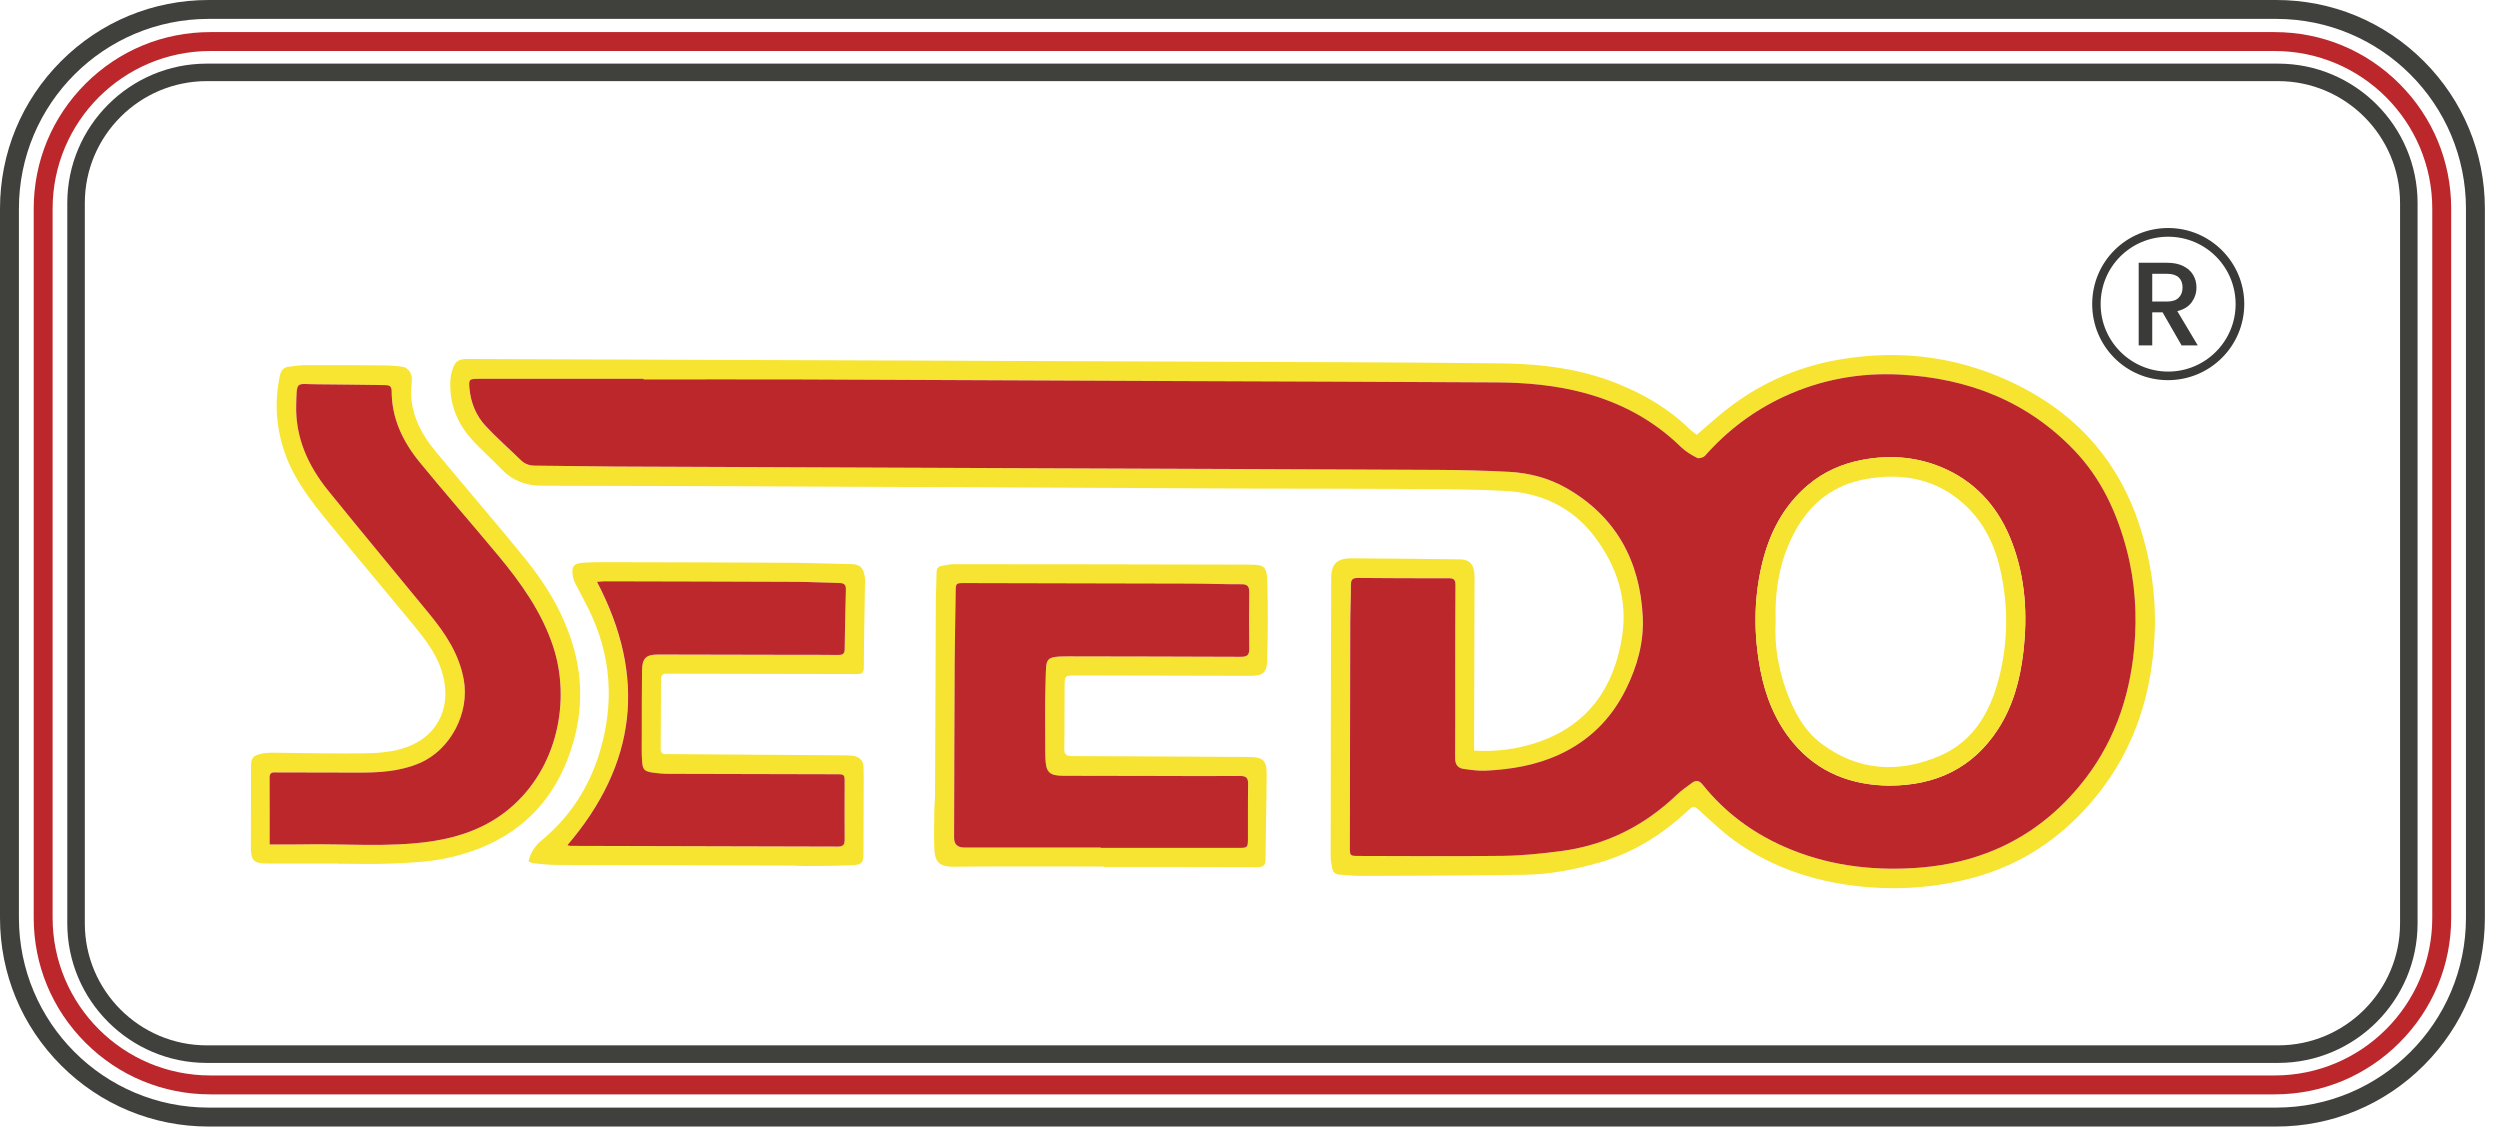
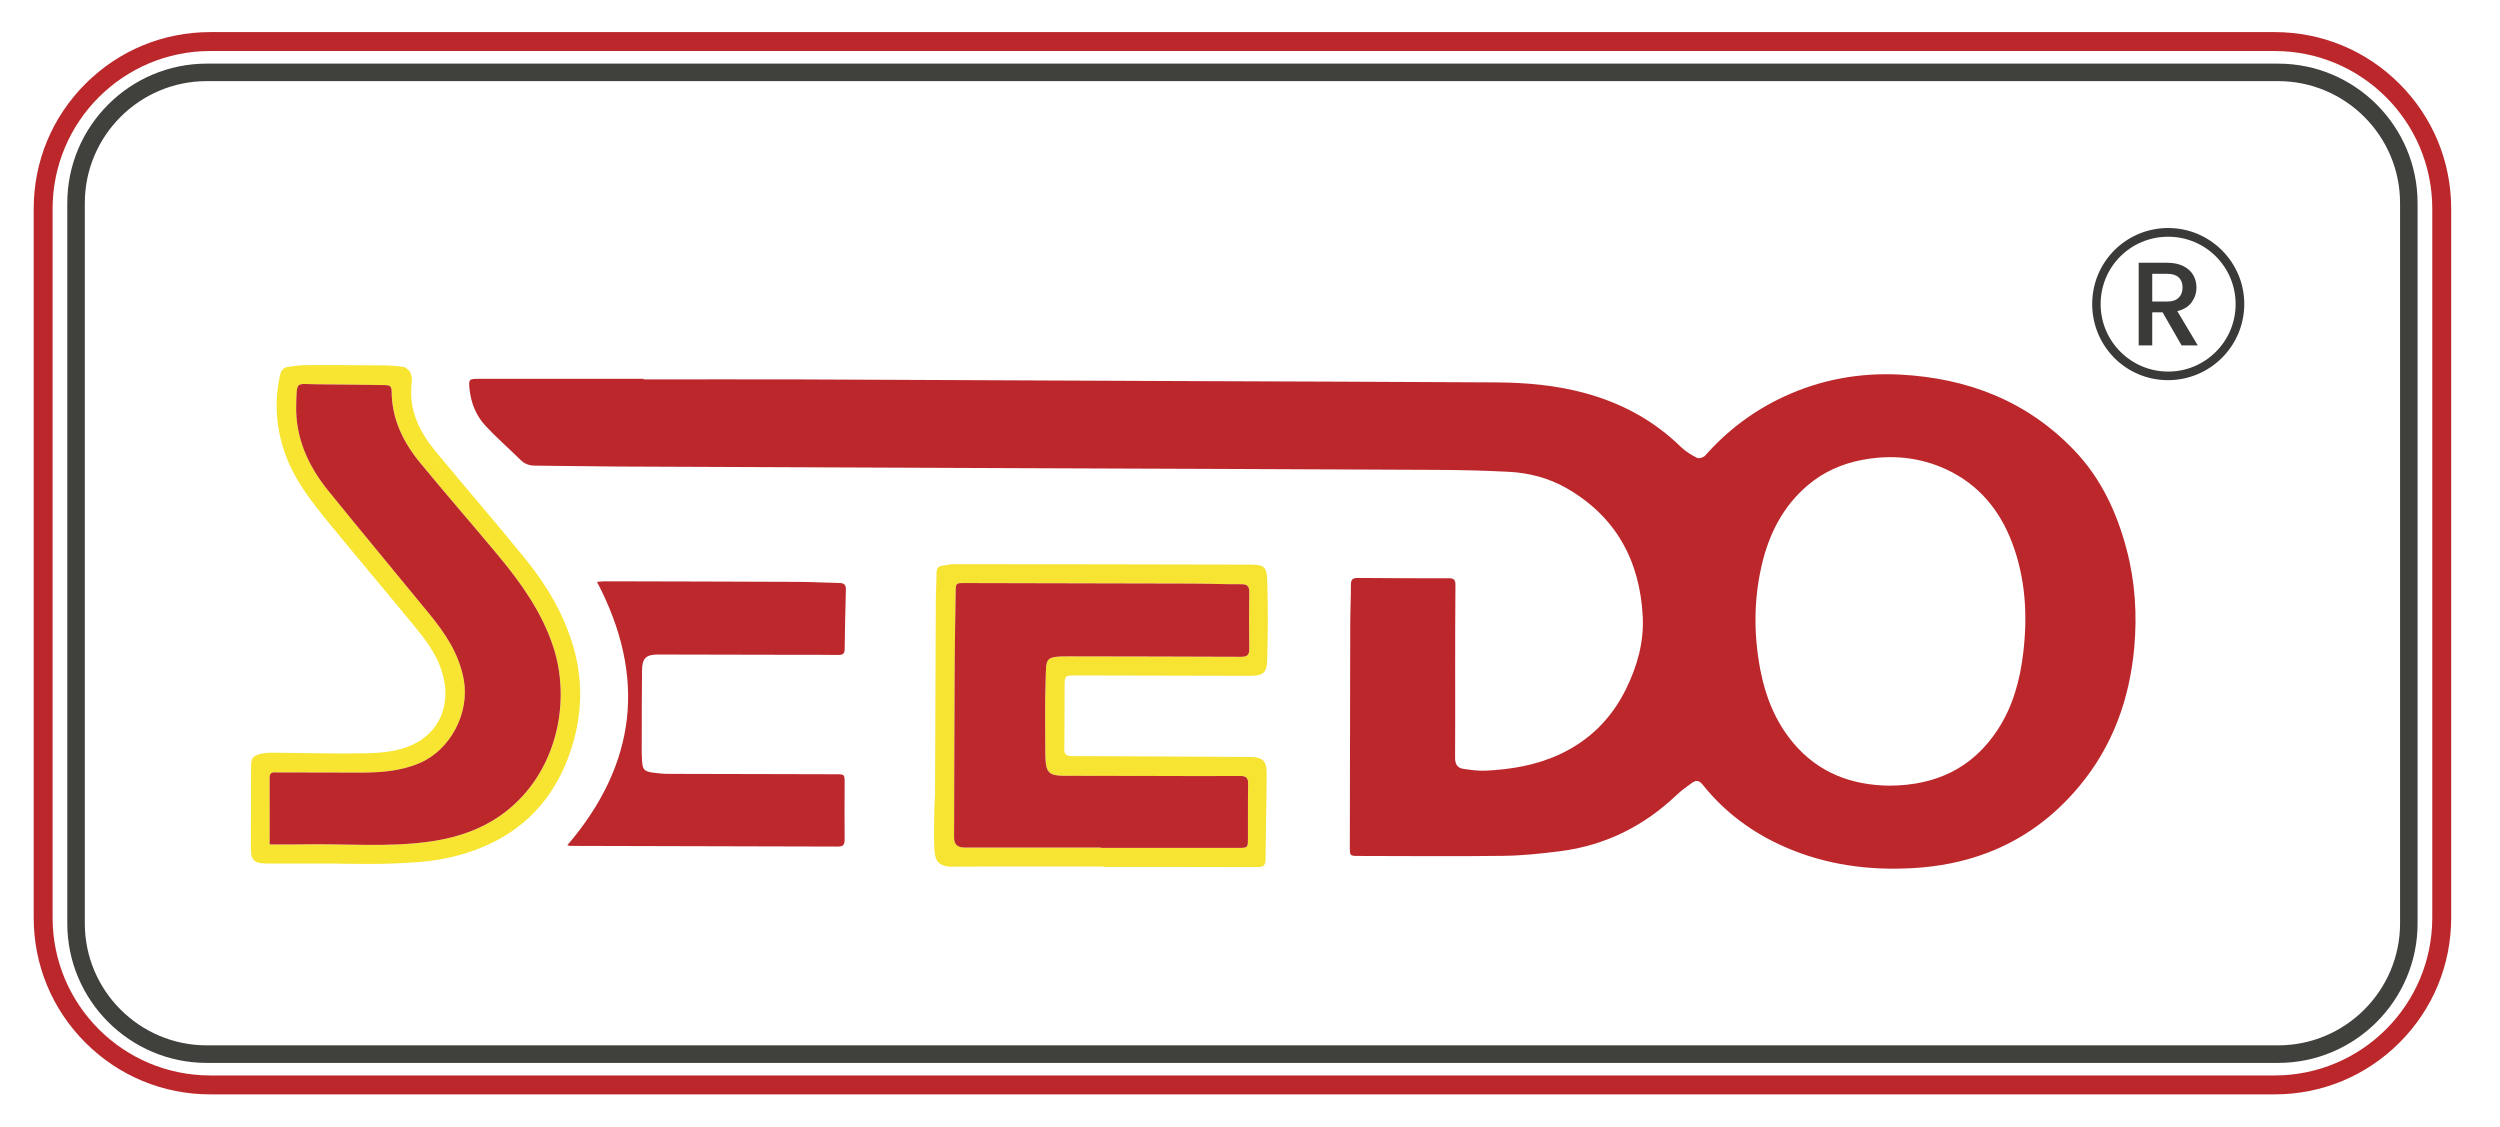
<svg xmlns="http://www.w3.org/2000/svg" width="162" height="73" viewBox="0 0 162 73" fill="none">
  <path d="M141.367 22.382L140.135 20.239H139.465V22.382H138.587V17.027H140.435C140.845 17.027 141.193 17.1 141.479 17.242C141.764 17.386 141.977 17.579 142.119 17.82C142.26 18.062 142.331 18.331 142.331 18.629C142.331 18.979 142.23 19.294 142.026 19.58C141.822 19.866 141.511 20.059 141.09 20.162L142.415 22.382H141.367ZM139.465 19.539H140.435C140.764 19.539 141.013 19.458 141.178 19.292C141.346 19.127 141.429 18.908 141.429 18.629C141.429 18.35 141.348 18.135 141.183 17.978C141.017 17.822 140.768 17.744 140.435 17.744H139.465V19.539Z" fill="#3A3B38" />
-   <path d="M95.519 48.642C96.962 48.723 98.278 48.549 99.564 48.124C102.89 47.025 104.592 44.567 105.112 41.254C105.485 38.869 104.785 36.69 103.321 34.766C101.855 32.84 99.841 31.928 97.486 31.808C95.184 31.69 92.874 31.698 90.568 31.681C87.502 31.66 84.437 31.672 81.371 31.66C73.724 31.627 66.078 31.589 58.431 31.556C50.663 31.522 42.896 31.483 35.128 31.475C34.074 31.475 33.222 31.155 32.5 30.404C31.858 29.734 31.152 29.124 30.538 28.433C29.602 27.378 29.119 26.129 29.181 24.699C29.192 24.461 29.233 24.218 29.306 23.993C29.492 23.4 29.696 23.261 30.317 23.263C40.427 23.297 50.537 23.334 60.647 23.37C69.567 23.402 78.49 23.435 87.41 23.473C90.716 23.488 94.023 23.508 97.329 23.548C99.907 23.581 102.443 23.894 104.856 24.877C106.561 25.571 108.13 26.479 109.453 27.778C109.597 27.919 109.771 28.033 109.949 28.175C110.492 27.707 111.005 27.252 111.531 26.816C113.753 24.98 116.282 23.808 119.125 23.31C123.3 22.58 127.296 23.158 131.047 25.109C134.782 27.052 137.346 30.036 138.653 34.077C139.36 36.26 139.701 38.493 139.632 40.775C139.51 44.786 138.378 48.479 135.817 51.622C133.687 54.234 131.012 56.064 127.702 56.92C125.544 57.478 123.356 57.665 121.151 57.496C117.959 57.251 114.964 56.343 112.345 54.438C111.583 53.885 110.9 53.221 110.198 52.588C109.76 52.193 109.766 52.171 109.337 52.569C107.684 54.097 105.822 55.269 103.641 55.892C102.08 56.336 100.491 56.656 98.871 56.684C95.29 56.746 91.708 56.744 88.127 56.759C87.698 56.759 87.269 56.699 86.839 56.68C86.556 56.669 86.382 56.545 86.33 56.268C86.287 56.034 86.227 55.795 86.227 55.559C86.234 49.535 86.242 43.511 86.26 37.486C86.262 36.542 86.633 36.175 87.584 36.179C89.926 36.19 92.267 36.217 94.609 36.245C95.171 36.252 95.459 36.514 95.53 37.081C95.564 37.353 95.551 37.63 95.549 37.905C95.541 41.278 95.53 44.653 95.521 48.026C95.521 48.21 95.521 48.397 95.521 48.646L95.519 48.642ZM41.7 24.587V24.549C38.134 24.549 34.57 24.549 31.004 24.549C30.394 24.549 30.358 24.577 30.418 25.195C30.508 26.112 30.847 26.945 31.472 27.613C32.187 28.377 32.981 29.07 33.728 29.805C33.992 30.064 34.286 30.172 34.654 30.174C36.427 30.185 38.198 30.223 39.972 30.232C48.564 30.27 57.158 30.305 65.75 30.337C74.876 30.373 84.003 30.404 93.132 30.449C94.68 30.457 96.228 30.494 97.773 30.575C99.092 30.646 100.367 30.979 101.513 31.638C104.708 33.474 106.254 36.329 106.443 39.94C106.531 41.6 106.086 43.178 105.352 44.666C104.405 46.585 102.971 48.006 101.013 48.904C99.5 49.597 97.898 49.861 96.258 49.941C95.783 49.964 95.302 49.893 94.828 49.825C94.426 49.767 94.278 49.507 94.283 49.09C94.3 47.197 94.287 45.303 94.289 43.412C94.289 41.587 94.291 39.762 94.306 37.939C94.308 37.626 94.25 37.469 93.888 37.471C91.925 37.478 89.961 37.469 87.999 37.452C87.681 37.45 87.531 37.527 87.533 37.881C87.537 38.723 87.492 39.567 87.49 40.408C87.477 45.228 87.47 50.046 87.462 54.866C87.462 55.46 87.457 55.465 88.05 55.467C91.167 55.471 94.285 55.501 97.402 55.46C98.634 55.445 99.871 55.312 101.097 55.158C104.008 54.786 106.509 53.543 108.633 51.521C108.942 51.227 109.298 50.98 109.644 50.726C109.908 50.535 110.108 50.574 110.335 50.857C111.759 52.635 113.538 53.955 115.623 54.872C118.296 56.049 121.108 56.424 123.996 56.253C125.63 56.156 127.238 55.849 128.777 55.263C131.145 54.361 133.106 52.897 134.726 50.954C136.897 48.352 137.986 45.312 138.29 41.99C138.486 39.861 138.355 37.727 137.807 35.64C137.174 33.225 136.15 31.009 134.407 29.184C131.343 25.983 127.502 24.51 123.152 24.276C120.522 24.134 117.976 24.592 115.574 25.712C113.614 26.625 111.922 27.9 110.49 29.521C110.385 29.639 110.095 29.736 109.974 29.676C109.599 29.487 109.221 29.261 108.922 28.969C107.158 27.243 105.067 26.114 102.694 25.472C100.82 24.963 98.905 24.794 96.975 24.781C90.053 24.738 83.129 24.721 76.207 24.693C68.045 24.658 59.882 24.618 51.72 24.587C48.379 24.575 45.036 24.587 41.696 24.587H41.7Z" fill="#F6E431" />
  <path d="M21.899 55.955C20.366 55.955 18.835 55.955 17.302 55.955C16.454 55.955 16.257 55.755 16.257 54.929C16.259 53.175 16.261 51.419 16.268 49.665C16.268 49.124 16.388 48.967 16.916 48.847C17.148 48.793 17.393 48.772 17.629 48.774C19.677 48.789 21.725 48.851 23.771 48.812C24.636 48.795 25.549 48.709 26.352 48.417C28.501 47.636 29.351 45.598 28.587 43.368C28.217 42.288 27.532 41.401 26.824 40.538C24.991 38.307 23.125 36.102 21.298 33.867C20.177 32.496 19.082 31.107 18.477 29.4C17.884 27.734 17.768 26.05 18.142 24.326C18.213 24 18.376 23.798 18.715 23.764C19.056 23.727 19.398 23.665 19.739 23.663C21.392 23.657 23.045 23.661 24.699 23.674C25.18 23.678 25.665 23.7 26.137 23.777C26.311 23.805 26.513 23.989 26.594 24.155C26.687 24.341 26.706 24.595 26.68 24.81C26.461 26.57 27.191 28 28.26 29.292C30.186 31.624 32.174 33.906 34.076 36.259C35.468 37.981 36.586 39.875 37.187 42.032C37.756 44.074 37.722 46.118 37.136 48.14C35.918 52.331 33.054 54.759 28.842 55.629C27.739 55.856 26.592 55.904 25.463 55.955C24.278 56.009 23.088 55.968 21.899 55.968V55.959V55.955ZM17.476 54.721C18.193 54.721 18.844 54.733 19.492 54.718C22.311 54.654 25.141 54.933 27.949 54.521C29.815 54.246 31.554 53.626 33.022 52.395C36.167 49.759 36.981 45.358 35.856 41.921C35.12 39.673 33.774 37.786 32.284 35.993C30.603 33.971 28.868 31.993 27.202 29.958C26.113 28.629 25.383 27.12 25.383 25.349C25.383 25.005 25.222 24.958 24.941 24.956C23.479 24.945 22.017 24.906 20.555 24.904C19.168 24.902 19.245 24.621 19.198 26.244C19.14 28.343 19.962 30.175 21.264 31.783C23.438 34.469 25.648 37.124 27.837 39.797C28.87 41.058 29.755 42.38 30.057 44.04C30.45 46.2 29.198 48.604 27.18 49.456C25.912 49.993 24.583 50.07 23.234 50.066C21.478 50.06 19.722 50.06 17.966 50.055C17.725 50.055 17.472 50.006 17.474 50.39C17.483 51.799 17.478 53.209 17.478 54.721H17.476Z" fill="#F7E531" />
  <path d="M71.513 56.151C68.258 56.151 65.003 56.134 61.749 56.162C60.742 56.171 60.581 55.686 60.548 55.037C60.505 54.144 60.54 53.249 60.548 52.354C60.551 52.096 60.587 51.838 60.589 51.583C60.606 47.383 60.619 43.184 60.641 38.985C60.643 38.366 60.684 37.748 60.688 37.13C60.688 36.868 60.765 36.698 61.047 36.662C61.285 36.632 61.521 36.559 61.757 36.559C68.147 36.563 74.536 36.569 80.925 36.587C81.923 36.589 82.089 36.694 82.119 37.66C82.172 39.377 82.162 41.099 82.11 42.817C82.087 43.624 81.814 43.796 80.974 43.794C77.202 43.785 73.43 43.777 69.66 43.768C69.029 43.768 68.992 43.787 68.986 44.434C68.973 45.792 68.99 47.154 68.965 48.513C68.958 48.921 69.126 48.992 69.486 48.994C73.308 49.004 77.131 49.03 80.953 49.052C81.822 49.056 82.084 49.273 82.08 50.136C82.072 51.993 82.02 53.85 82.005 55.705C82.003 56.098 81.853 56.188 81.481 56.188C78.158 56.175 74.834 56.179 71.509 56.179V56.154L71.513 56.151ZM71.332 54.921V54.943C74.312 54.943 77.292 54.943 80.272 54.943C80.846 54.943 80.867 54.928 80.869 54.376C80.878 53.189 80.861 52.002 80.882 50.814C80.891 50.402 80.747 50.28 80.343 50.284C78.604 50.299 76.863 50.284 75.124 50.284C73.056 50.28 70.991 50.284 68.924 50.273C67.992 50.269 67.779 50.05 67.745 49.125C67.741 49.022 67.736 48.919 67.736 48.815C67.741 47.214 67.704 45.612 67.76 44.013C67.807 42.649 67.666 42.529 69.293 42.533C72.996 42.542 76.7 42.542 80.403 42.561C80.794 42.561 80.962 42.469 80.955 42.046C80.936 40.825 80.942 39.603 80.955 38.379C80.959 38.014 80.848 37.858 80.451 37.86C79.366 37.866 78.282 37.819 77.198 37.817C72.307 37.802 67.414 37.795 62.524 37.785C61.933 37.785 61.938 37.785 61.931 38.381C61.912 39.878 61.875 41.374 61.867 42.871C61.847 46.675 61.841 50.479 61.828 54.282C61.828 54.707 62.051 54.92 62.496 54.921C65.441 54.921 68.387 54.921 71.332 54.921Z" fill="#F7E432" />
-   <path d="M34.252 55.825C34.372 55.224 34.688 54.795 35.124 54.432C36.919 52.938 38.14 51.068 38.832 48.837C39.826 45.621 39.635 42.497 38.142 39.468C37.87 38.912 37.569 38.371 37.286 37.821C37.232 37.716 37.178 37.602 37.153 37.488C36.977 36.668 37.174 36.507 37.85 36.462C38.57 36.415 39.291 36.43 40.012 36.43C43.679 36.439 47.348 36.445 51.015 36.467C52.392 36.475 53.768 36.522 55.144 36.554C55.706 36.567 55.917 36.743 56.024 37.289C56.05 37.422 56.054 37.564 56.052 37.699C56.026 39.556 55.983 41.413 55.975 43.27C55.975 43.702 55.739 43.678 55.444 43.678C51.501 43.667 47.559 43.661 43.615 43.654C43.477 43.654 43.34 43.661 43.203 43.654C42.939 43.642 42.831 43.768 42.831 44.026C42.831 45.522 42.825 47.021 42.812 48.517C42.81 48.794 42.937 48.884 43.19 48.867C43.293 48.861 43.396 48.867 43.499 48.867C47.183 48.893 50.867 48.919 54.549 48.944C54.773 48.944 54.998 48.942 55.219 48.968C55.642 49.017 55.938 49.232 55.956 49.687C55.977 50.235 55.968 50.784 55.966 51.332C55.964 52.639 55.962 53.947 55.953 55.254C55.949 55.909 55.87 56.032 55.232 56.062C54.184 56.113 53.134 56.107 52.087 56.117C51.846 56.12 51.606 56.09 51.365 56.09C46.251 56.077 41.137 56.066 36.023 56.047C35.545 56.047 35.064 55.986 34.585 55.941C34.475 55.931 34.37 55.868 34.25 55.825H34.252ZM36.76 54.776C36.841 54.795 36.891 54.819 36.938 54.819C42.724 54.834 48.51 54.842 54.294 54.864C54.646 54.864 54.727 54.724 54.725 54.404C54.715 53.182 54.725 51.961 54.725 50.739C54.725 50.181 54.725 50.177 54.15 50.177C50.535 50.168 46.917 50.164 43.301 50.151C42.975 50.151 42.649 50.121 42.325 50.076C41.736 49.992 41.633 49.891 41.597 49.286C41.565 48.771 41.58 48.253 41.58 47.738C41.582 46.31 41.58 44.88 41.597 43.453C41.608 42.652 41.861 42.416 42.634 42.418C45.648 42.424 48.66 42.431 51.675 42.437C52.553 42.437 53.431 42.437 54.309 42.446C54.575 42.45 54.723 42.394 54.727 42.081C54.742 40.79 54.773 39.502 54.807 38.214C54.816 37.903 54.693 37.787 54.384 37.783C53.491 37.768 52.596 37.714 51.702 37.71C47.535 37.69 43.368 37.682 39.201 37.673C39.04 37.673 38.881 37.695 38.679 37.71C41.91 43.869 41.251 49.524 36.753 54.78L36.76 54.776Z" fill="#F6E431" />
  <path d="M145.429 19.696C145.429 22.433 143.209 24.643 140.467 24.634C137.749 24.625 135.568 22.421 135.574 19.69C135.581 16.963 137.775 14.775 140.501 14.775C143.215 14.775 145.427 16.987 145.429 19.696ZM140.504 24.078C142.912 24.074 144.866 22.12 144.868 19.711C144.868 17.296 142.93 15.349 140.512 15.34C138.069 15.334 136.109 17.292 136.122 19.728C136.132 22.133 138.099 24.082 140.506 24.078H140.504Z" fill="#3A3B38" />
  <path d="M41.702 24.586C45.042 24.586 48.385 24.576 51.726 24.586C59.889 24.616 68.051 24.657 76.214 24.692C83.135 24.722 90.059 24.737 96.981 24.78C98.909 24.792 100.826 24.962 102.7 25.471C105.073 26.115 107.164 27.242 108.929 28.968C109.227 29.26 109.605 29.483 109.981 29.675C110.101 29.735 110.391 29.64 110.496 29.52C111.93 27.899 113.62 26.624 115.58 25.711C117.984 24.591 120.529 24.133 123.159 24.275C127.508 24.509 131.351 25.982 134.413 29.183C136.158 31.006 137.18 33.223 137.814 35.639C138.361 37.726 138.492 39.86 138.297 41.989C137.992 45.311 136.903 48.351 134.733 50.953C133.112 52.896 131.152 54.36 128.784 55.262C127.244 55.848 125.638 56.155 124.002 56.251C121.113 56.423 118.302 56.047 115.629 54.871C113.545 53.954 111.765 52.634 110.341 50.856C110.114 50.573 109.914 50.534 109.65 50.725C109.302 50.976 108.948 51.223 108.639 51.52C106.516 53.54 104.014 54.785 101.103 55.157C99.877 55.313 98.643 55.444 97.408 55.459C94.291 55.5 91.174 55.47 88.056 55.466C87.464 55.466 87.468 55.459 87.468 54.864C87.477 50.045 87.483 45.227 87.496 40.407C87.498 39.566 87.543 38.722 87.539 37.88C87.539 37.526 87.687 37.447 88.005 37.451C89.967 37.468 91.931 37.477 93.894 37.47C94.257 37.47 94.317 37.625 94.312 37.938C94.297 39.763 94.295 41.586 94.295 43.411C94.295 45.304 94.304 47.198 94.289 49.089C94.284 49.506 94.433 49.766 94.834 49.824C95.306 49.89 95.79 49.961 96.264 49.94C97.904 49.86 99.506 49.596 101.019 48.903C102.977 48.005 104.409 46.584 105.358 44.664C106.093 43.177 106.537 41.599 106.449 39.939C106.26 36.328 104.712 33.472 101.52 31.637C100.371 30.978 99.098 30.643 97.78 30.574C96.234 30.493 94.686 30.456 93.138 30.448C84.011 30.402 74.885 30.372 65.756 30.336C57.164 30.302 48.57 30.269 39.978 30.231C38.205 30.222 36.433 30.186 34.66 30.173C34.293 30.171 33.996 30.063 33.735 29.803C32.985 29.069 32.193 28.376 31.478 27.611C30.853 26.944 30.514 26.111 30.424 25.194C30.364 24.576 30.4 24.548 31.01 24.548C34.576 24.548 38.14 24.548 41.706 24.548V24.586H41.702ZM122.454 50.91C125.441 50.895 127.82 49.779 129.453 47.282C130.441 45.77 130.898 44.068 131.109 42.286C131.394 39.86 131.255 37.472 130.387 35.175C129.587 33.054 128.217 31.39 126.121 30.417C124.38 29.61 122.542 29.447 120.672 29.801C119.371 30.048 118.178 30.568 117.154 31.435C115.535 32.805 114.631 34.597 114.161 36.616C113.635 38.872 113.639 41.161 114.073 43.426C114.401 45.145 115.054 46.766 116.194 48.13C117.83 50.088 119.994 50.886 122.452 50.912L122.454 50.91Z" fill="#BC272B" />
  <path d="M17.474 54.719C17.474 53.208 17.478 51.797 17.47 50.389C17.468 50.005 17.719 50.052 17.961 50.054C19.718 50.058 21.474 50.058 23.23 50.065C24.578 50.069 25.907 49.992 27.176 49.455C29.194 48.601 30.446 46.198 30.053 44.038C29.75 42.379 28.866 41.056 27.833 39.796C25.643 37.123 23.432 34.467 21.259 31.782C19.958 30.173 19.136 28.344 19.194 26.242C19.239 24.619 19.162 24.901 20.551 24.903C22.013 24.905 23.475 24.944 24.937 24.954C25.22 24.956 25.379 25.006 25.379 25.347C25.379 27.118 26.109 28.625 27.198 29.957C28.863 31.99 30.598 33.969 32.279 35.992C33.769 37.784 35.115 39.672 35.852 41.919C36.977 45.356 36.163 49.758 33.018 52.394C31.549 53.624 29.81 54.245 27.945 54.52C25.136 54.932 22.307 54.653 19.488 54.717C18.84 54.732 18.189 54.719 17.472 54.719H17.474Z" fill="#BC272B" />
  <path d="M71.33 54.92C68.384 54.92 65.439 54.92 62.493 54.92C62.046 54.92 61.824 54.707 61.825 54.281C61.836 50.476 61.844 46.672 61.864 42.87C61.872 41.373 61.909 39.877 61.928 38.38C61.937 37.783 61.932 37.781 62.521 37.783C67.412 37.792 72.304 37.801 77.195 37.816C78.279 37.82 79.364 37.865 80.448 37.859C80.843 37.856 80.954 38.011 80.952 38.378C80.939 39.6 80.931 40.821 80.952 42.045C80.959 42.466 80.793 42.562 80.4 42.56C76.697 42.541 72.993 42.541 69.29 42.532C67.665 42.528 67.807 42.651 67.757 44.012C67.701 45.611 67.736 47.213 67.734 48.814C67.734 48.917 67.738 49.02 67.742 49.123C67.776 50.051 67.991 50.268 68.921 50.272C70.988 50.281 73.054 50.281 75.121 50.283C76.86 50.285 78.601 50.3 80.34 50.283C80.746 50.279 80.888 50.403 80.879 50.813C80.856 52 80.873 53.188 80.866 54.375C80.862 54.927 80.843 54.942 80.269 54.942C77.29 54.942 74.31 54.942 71.33 54.942V54.92Z" fill="#BC282B" />
  <path d="M36.76 54.775C41.258 49.519 41.917 43.864 38.686 37.705C38.887 37.689 39.046 37.668 39.207 37.668C43.374 37.679 47.542 37.685 51.709 37.705C52.602 37.709 53.497 37.762 54.39 37.778C54.7 37.782 54.822 37.9 54.813 38.209C54.779 39.497 54.749 40.788 54.734 42.076C54.73 42.389 54.581 42.443 54.315 42.441C53.437 42.43 52.559 42.432 51.681 42.432C48.667 42.426 45.654 42.419 42.64 42.413C41.867 42.413 41.612 42.647 41.603 43.447C41.586 44.875 41.588 46.303 41.586 47.733C41.586 48.248 41.571 48.766 41.603 49.281C41.64 49.886 41.745 49.987 42.331 50.071C42.653 50.116 42.982 50.146 43.308 50.146C46.923 50.159 50.541 50.163 54.156 50.172C54.732 50.172 54.732 50.176 54.732 50.734C54.732 51.956 54.719 53.177 54.732 54.399C54.734 54.719 54.652 54.861 54.3 54.858C48.514 54.837 42.728 54.828 36.944 54.813C36.895 54.813 36.848 54.79 36.766 54.77L36.76 54.775Z" fill="#BC282B" />
-   <path d="M122.453 50.909C119.995 50.885 117.831 50.085 116.195 48.127C115.055 46.761 114.402 45.142 114.073 43.423C113.64 41.158 113.635 38.869 114.161 36.613C114.632 34.597 115.535 32.804 117.154 31.432C118.178 30.565 119.372 30.043 120.673 29.798C122.545 29.444 124.383 29.607 126.122 30.414C128.217 31.387 129.587 33.051 130.388 35.172C131.253 37.467 131.395 39.854 131.109 42.283C130.899 44.067 130.442 45.767 129.454 47.279C127.82 49.775 125.441 50.892 122.455 50.907L122.453 50.909ZM115.061 40.273C114.975 41.793 115.228 43.343 115.784 44.846C116.27 46.156 116.927 47.369 118.069 48.217C120.409 49.954 122.987 50.106 125.598 49.024C128.009 48.026 129.091 45.922 129.637 43.506C130.124 41.347 130.115 39.176 129.641 37.01C129.235 35.155 128.4 33.536 126.895 32.349C125.171 30.988 123.174 30.67 121.042 31.018C118.818 31.381 117.253 32.621 116.229 34.597C115.319 36.353 114.999 38.229 115.061 40.271V40.273Z" fill="#F6E431" />
  <path d="M147.621 68.877H13.399C8.416 68.877 4.36 64.823 4.36 59.838V13.162C4.36 8.179 8.414 4.123 13.399 4.123H147.621C152.604 4.123 156.659 8.176 156.659 13.162V59.838C156.659 64.821 152.606 68.877 147.621 68.877ZM13.399 5.257C9.041 5.257 5.496 8.801 5.496 13.159V59.836C5.496 64.194 9.041 67.739 13.399 67.739H147.621C151.979 67.739 155.524 64.194 155.524 59.836V13.159C155.524 8.801 151.979 5.257 147.621 5.257H13.399Z" fill="#40403D" />
  <path d="M147.394 3.306C153.036 3.306 157.611 7.881 157.611 13.523V59.472C157.611 65.114 153.036 69.689 147.394 69.689H13.627C7.985 69.689 3.409 65.114 3.409 59.472V13.523C3.409 7.881 7.985 3.306 13.627 3.306H147.394ZM147.394 2.08H13.627C10.569 2.08 7.697 3.269 5.535 5.431C3.373 7.593 2.184 10.466 2.184 13.523V59.472C2.184 62.529 3.373 65.402 5.535 67.564C7.697 69.726 10.569 70.915 13.627 70.915H147.394C150.451 70.915 153.323 69.726 155.485 67.564C157.647 65.402 158.837 62.529 158.837 59.472V13.523C158.837 10.466 157.647 7.593 155.485 5.431C153.323 3.269 150.451 2.08 147.394 2.08Z" fill="#BC272B" />
-   <path d="M147.496 1.224C154.289 1.224 159.794 6.731 159.794 13.521V59.474C159.794 66.267 154.287 71.772 147.496 71.772H13.524C6.731 71.772 1.226 66.265 1.226 59.474V13.521C1.226 6.729 6.733 1.224 13.524 1.224H147.496ZM147.496 0H13.524C9.912 0 6.516 1.406 3.961 3.961C1.406 6.516 0 9.91 0 13.524V59.477C0 63.088 1.406 66.484 3.961 69.039C6.516 71.594 9.91 73 13.524 73H147.496C151.108 73 154.504 71.594 157.059 69.039C159.614 66.484 161.02 63.09 161.02 59.477V13.524C161.02 9.912 159.614 6.516 157.059 3.961C154.504 1.406 151.11 0 147.496 0Z" fill="#40403D" />
</svg>